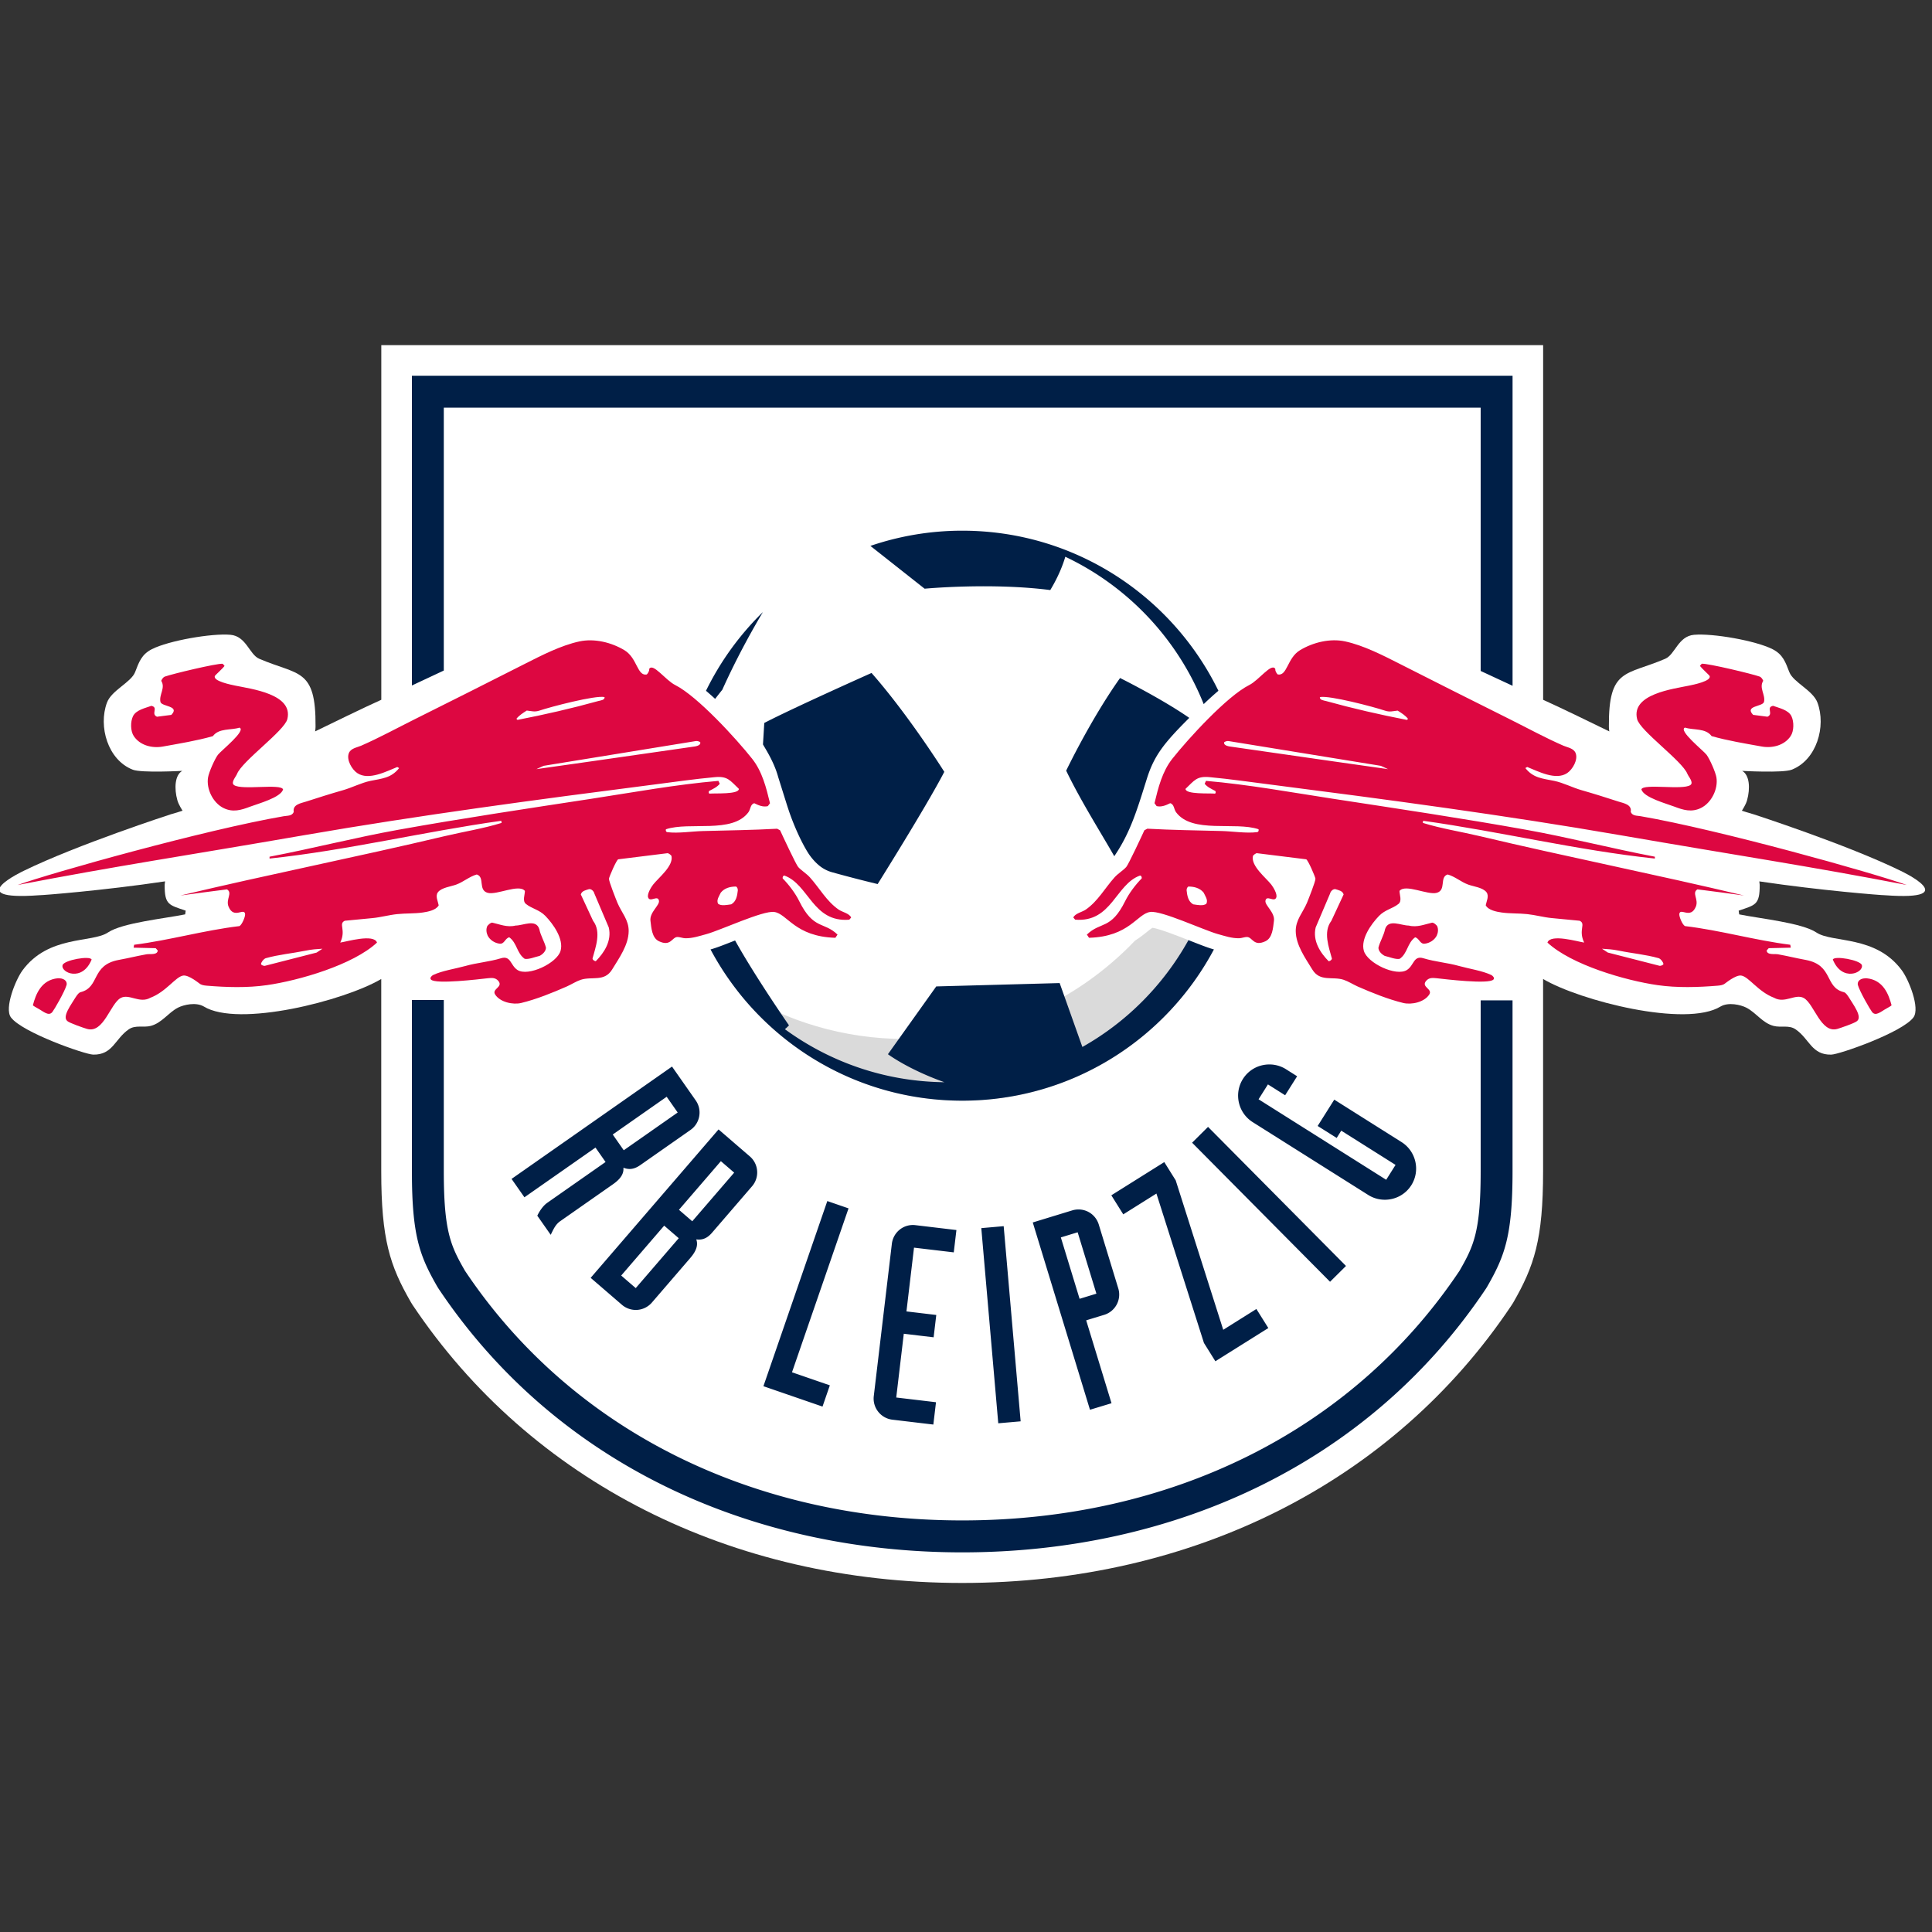
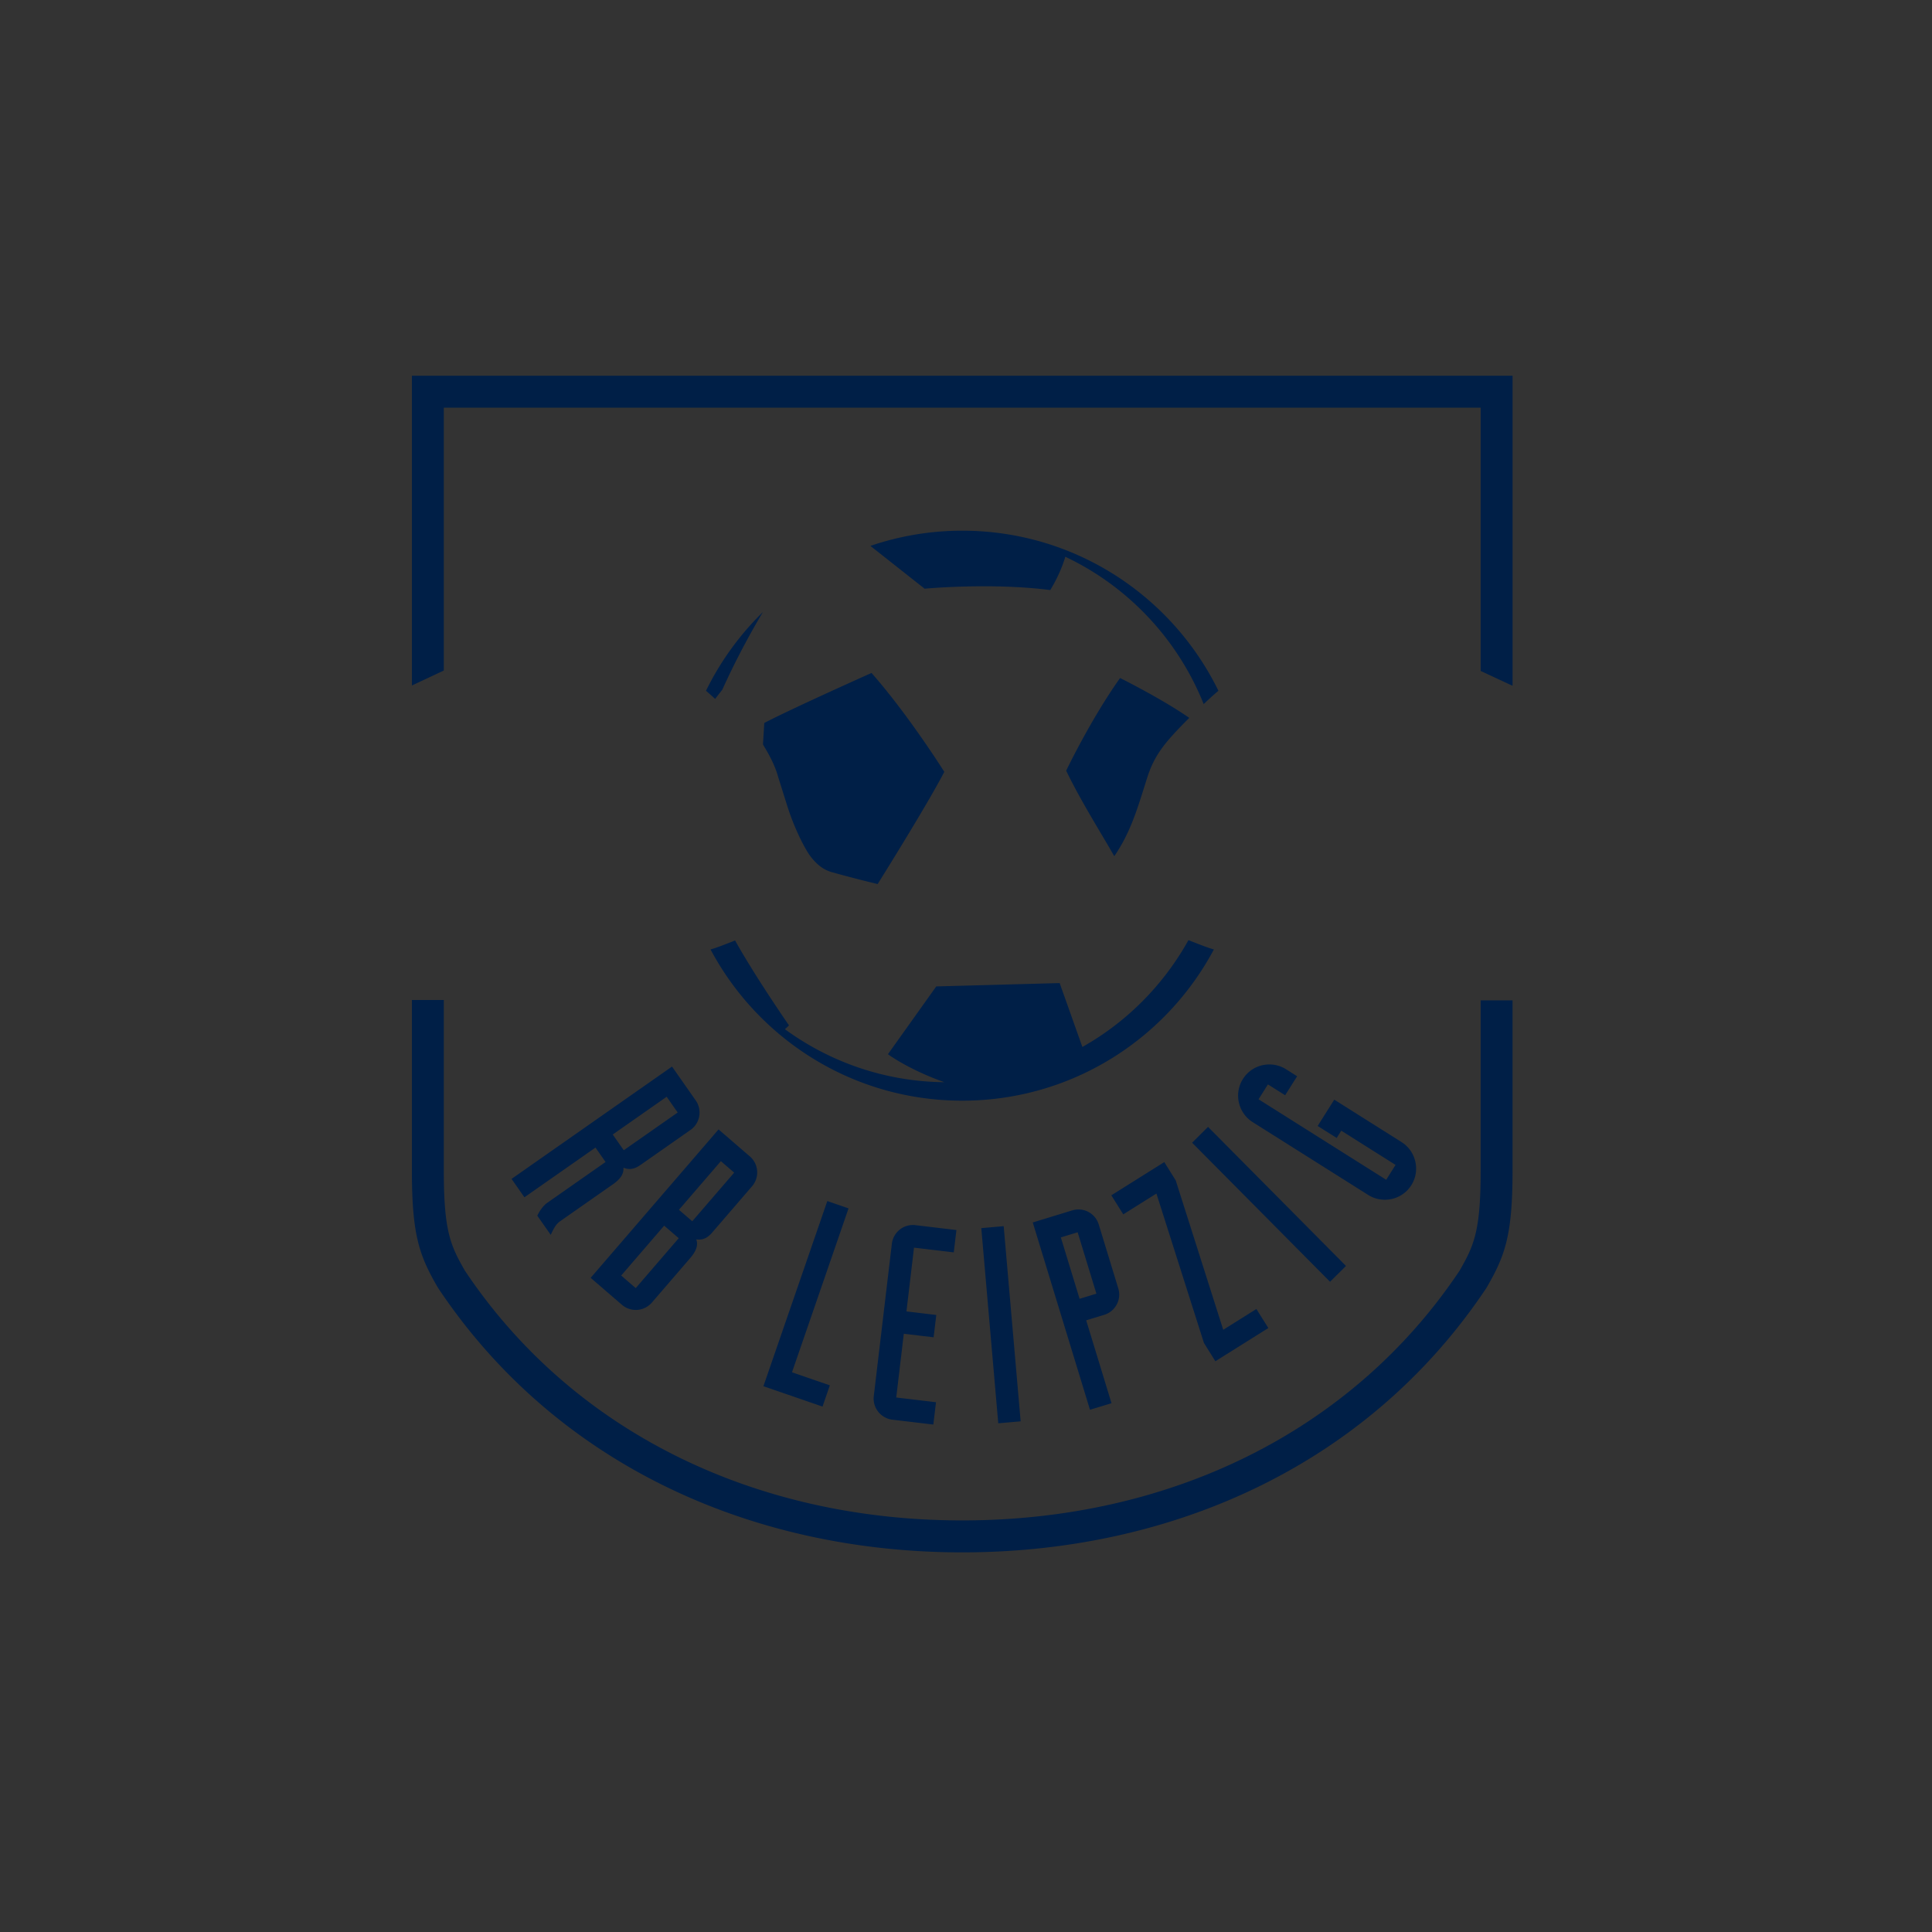
<svg xmlns="http://www.w3.org/2000/svg" id="svg15" version="1.1" width="52" viewBox="0 0 52 52" height="52">
  <rect x="0" y="0" width="52" height="52" fill="#333333" stroke="none" />
  <defs id="defs19" />
  <clipPath id="a">
-     <path id="path2" d="M 94.67,0 H 842.34 V 481 H 94.67 Z" />
-   </clipPath>
+     </clipPath>
  <g transform="matrix(0.701,0,0,0.701,-0.738,8.34)" id="g851">
    <g stroke-width="10.07" transform="matrix(0.099,0,0,0.099,-8.384,1.308)" id="g13">
      <path clip-path="url(#a)" d="m 832.46,204.35 c -20.78,-10.17 -56.92,-21.89 -56.92,-21.89 -1.55,-0.41 -4.67,-1.43 -4.67,-1.43 0,0 1.58,-2.34 2.03,-4.09 1.25,-4.49 1,-9.72 -1.9,-11.35 0,0 15.77,0.87 19.19,-0.46 9.7,-3.78 13.42,-16.79 10.01,-26 -1.78,-4.82 -9.37,-7.84 -10.93,-11.87 -1.48,-3.82 -2.45,-6.82 -6.51,-8.88 -6.55,-3.31 -23.14,-6.21 -30.44,-5.57 -6.16,0.54 -7.34,7.65 -11.15,9.29 -15.23,6.56 -22.02,3.48 -21.87,26.21 0,0 0,1.07 0.17,1.97 -5.51,-2.67 -19.29,-9.42 -25.67,-12.26 V 0.47 H 243.2 v 137.54 c -6.38,2.84 -20.16,9.59 -25.67,12.26 0.17,-0.9 0.17,-1.97 0.17,-1.97 0.15,-22.73 -6.65,-19.65 -21.87,-26.21 -3.8,-1.64 -4.99,-8.75 -11.15,-9.29 -7.3,-0.63 -23.88,2.26 -30.44,5.57 -4.06,2.06 -5.03,5.06 -6.51,8.88 -1.55,4.03 -9.15,7.05 -10.93,11.87 -3.41,9.21 0.31,22.22 10.01,26 3.42,1.33 19.19,0.46 19.19,0.46 -2.9,1.63 -3.15,6.87 -1.9,11.35 0.45,1.74 2.03,4.09 2.03,4.09 0,0 -3.13,1.03 -4.67,1.43 0,0 -36.14,11.73 -56.93,21.89 0,0 -24.92,11.71 5.98,9.47 1.5,0 24.66,-1.79 48.82,-5.38 l -0.15,1.36 c -0.03,7.81 1.67,7.77 8.16,10 l -0.21,1.44 c -8.14,1.65 -24.32,3.26 -29.95,7.03 -6.17,4.13 -23.03,0.93 -33.15,14.71 -2.66,3.62 -7.09,14.61 -4.49,18.19 4.27,5.84 28.71,14.39 31.9,14.46 7.64,0.17 8.42,-6.09 13.81,-9.8 2.59,-1.79 5.69,-0.59 8.56,-1.34 4.32,-1.15 6.72,-5.08 10.52,-7.06 2.22,-1.14 6.98,-2.24 10.01,-0.47 13.42,8.26 54.56,-2.22 68.84,-10.66 v 74.53 c 0,26.53 3.37,36.68 11.43,50.71 l 0.67,1.1 c 45.85,68.57 123.56,107.89 213.2,107.9 89.65,0 167.28,-39.22 212.99,-107.59 l 0.69,-1.07 c 8.2,-14.28 11.62,-24.53 11.62,-51.05 V 246.3 c 14.28,8.44 55.42,18.92 68.84,10.66 3.03,-1.77 7.79,-0.67 10.01,0.47 3.8,1.97 6.2,5.91 10.53,7.06 2.87,0.76 5.97,-0.45 8.56,1.34 5.39,3.7 6.18,9.96 13.81,9.8 3.19,-0.07 27.63,-8.62 31.9,-14.46 2.61,-3.58 -1.82,-14.58 -4.49,-18.19 -10.11,-13.77 -26.98,-10.58 -33.15,-14.71 -5.63,-3.76 -21.81,-5.38 -29.95,-7.03 l -0.21,-1.44 c 6.49,-2.24 8.19,-2.19 8.16,-10 l -0.15,-1.36 c 24.16,3.59 47.32,5.38 48.82,5.38 30.93,2.24 6,-9.47 6,-9.47 z" fill="#ffffff" id="path5" />
-       <path d="m 446.52,269.57 c -23.97,0 -46.32,-6.89 -65.23,-18.75 20.23,25.96 51.76,42.67 87.22,42.67 42.29,0 79.02,-23.76 97.6,-58.65 l -0.13,-0.04 c -2.18,-0.6 -5.43,-1.88 -9.19,-3.36 -4.22,-1.66 -11.91,-4.69 -14.53,-5 -0.5,0.29 -1.43,1.04 -2.13,1.61 -1.22,0.99 -2.74,2.19 -4.62,3.38 -22.41,23.48 -53.98,38.14 -88.99,38.14 z" fill="#dadada" id="path7" />
-       <path d="m 789.78,152.11 c 1.33,-1.97 1.35,-5.61 0.32,-7.74 -1.19,-2.44 -4.83,-3.17 -7.13,-4.02 -2.88,0.62 0.32,3.14 -2.16,4.23 l -5.57,-0.72 c -3.5,-3.62 3.82,-3.12 4.23,-5.06 0.6,-2.81 -2.05,-5.4 -0.31,-8.16 -0.3,-0.67 -0.71,-1.38 -1.45,-1.65 -2.87,-1.03 -20.02,-5.13 -22.39,-4.96 l -0.72,0.83 c 0.69,0.95 3.58,3.58 3.71,3.82 1.14,2.07 -6.56,3.55 -7.84,3.82 -6.16,1.3 -22.64,3.28 -20.22,13 1.13,4.58 17.51,16.21 19.5,21.25 0.43,1.09 2.57,3.36 1.14,4.34 -3.01,2.05 -18.17,-0.69 -18.99,1.66 0.85,3.17 9.87,5.57 12.8,6.7 3.46,1.32 6.67,2.31 10.31,0.52 4.08,-2 6.73,-7.4 5.99,-11.87 -0.35,-2.05 -2.56,-7.07 -3.82,-8.77 -1.19,-1.58 -11.15,-9.47 -8.36,-10.53 3.36,1.07 7.95,0.11 10.32,3.3 6.27,1.78 12.98,2.87 19.4,4.03 4.12,0.75 8.81,-0.4 11.24,-4.02 z M 652.53,229.5 c 0.52,-1.14 0.73,-2.58 0.11,-3.82 -0.52,-0.51 -1.03,-1.13 -1.86,-1.24 -2.89,0.63 -5.78,1.96 -9.08,1.14 -3.01,0 -7.85,-2.69 -9.19,1.34 -0.52,2.58 -1.97,4.75 -2.59,7.23 0,1.34 1.24,2.58 2.47,3.2 1.86,0.41 4.13,1.44 5.78,1.13 3.1,-2.17 2.89,-6.09 5.98,-8.35 1.66,0.41 1.86,2.69 3.72,2.48 1.88,-0.22 3.74,-1.35 4.66,-3.11 z m 75.24,-47.98 c 0.53,-2.92 -2.76,-3.39 -4.75,-4.03 -4.77,-1.55 -9.51,-3.05 -14.33,-4.42 -3.53,-1.01 -7.09,-2.89 -10.64,-3.62 -4.48,-0.93 -8.02,-1.02 -11.15,-4.96 l 0.72,-0.42 c 4.24,1.69 11.05,5.33 15.49,2.38 2.1,-1.41 4.3,-5.17 3.3,-7.73 -0.75,-1.93 -3.12,-2.19 -4.75,-2.9 -6.95,-3.03 -13.77,-6.76 -20.56,-10.15 -14.36,-7.15 -28.69,-14.37 -43,-21.63 -6.51,-3.3 -13.9,-7.1 -21.05,-8.66 -5.83,-1.27 -12.46,0.34 -17.54,3.4 -5.03,3.03 -4.91,10.16 -8.67,9.4 -0.54,-0.6 -0.99,-1.34 -0.93,-2.17 -1.52,-2.41 -6.27,4.36 -10.11,6.29 -8.58,4.31 -23.63,20.77 -29.82,28.59 -3.91,4.93 -5.47,11.24 -6.91,17.23 l 0.83,1.13 c 1.88,0.45 3.61,-0.32 5.26,-1.13 1.56,0.4 1.42,2.37 2.27,3.5 6.26,8.43 22.89,3.53 31.99,6.6 0.13,0.56 0,1.06 -0.62,1.13 -4.07,0.52 -9.47,-0.33 -13.65,-0.44 -9.62,-0.25 -19.25,-0.37 -28.87,-0.9 l -1.14,0.62 c -0.89,1.97 -6.18,13.31 -7.02,14.23 -1.29,1.42 -3.19,2.51 -4.56,4.04 -3.73,4.17 -6.44,9.22 -11.12,12.47 -1.4,0.97 -4.22,1.51 -4.85,3.09 l 0.72,0.83 c 14.22,1.16 15.66,-13.76 25.18,-17.12 0.52,0.1 0.72,0.66 0.61,1.14 -2.36,2.36 -4.91,5.76 -6.39,8.76 -5.56,11.26 -9.52,7.83 -14.86,13.01 l 0.83,1.24 c 15.73,-0.46 18.6,-9.31 23.73,-10.02 4.38,-0.62 20.79,7.07 26.21,8.57 2.72,0.75 5.4,1.68 8.27,1.63 0.96,-0.02 2.25,-0.53 3.08,-0.49 2.11,0.07 2.52,3.82 7.13,1.65 2.77,-1.31 2.95,-5.26 3.3,-7.95 0.42,-3.23 -3.59,-5.99 -3.3,-7.74 0.4,-2.48 3.51,0.84 4.22,-1.34 0.43,-1.31 -1.18,-3.95 -1.96,-4.95 -2.07,-2.65 -7.92,-7.18 -7.12,-11.04 0.08,-0.37 1.18,-1.18 1.55,-1.13 l 19.09,2.37 c 0.66,0.08 3.57,6.85 3.61,7.53 0.05,1.03 -2.73,8.01 -3.3,9.39 -1.6,3.79 -4.38,6.55 -4.34,10.94 0.05,5.38 3.68,10.39 6.4,14.85 3,4.95 7.81,2.59 12.18,4.02 1.79,0.6 3.72,1.83 5.48,2.62 5.54,2.42 11.75,4.94 17.63,6.37 3.22,0.78 8.21,-0.3 10.11,-3.3 1.39,-2.2 -3.3,-2.86 -1.23,-5.27 1.1,-1.28 2.47,-1.2 4.02,-1.03 3.31,0.37 20.3,2.43 22.08,0.52 0.6,-0.64 -0.3,-1.5 -0.82,-1.76 -3.43,-1.65 -8.72,-2.45 -12.49,-3.5 -4.55,-1.29 -9.27,-1.61 -13.83,-3 -3.88,-1.19 -3.63,2.78 -6.4,4.54 -4.17,2.67 -15.36,-2.65 -16.72,-7.44 -1.3,-4.6 2.89,-10.42 5.88,-13.51 2.35,-2.44 5.22,-2.79 7.54,-4.65 1.47,-1.18 0.42,-3.51 0.41,-5.05 2.29,-2.87 10.91,1.7 14.44,0.73 3.82,-1.06 0.97,-6.12 4.24,-7.12 2.88,0.81 5.14,2.89 7.95,3.92 2.08,0.76 5.75,1.15 7.12,2.99 1.09,1.47 -0.03,3.5 -0.31,5.05 1.01,1.91 4.22,2.51 6.19,2.79 3.18,0.46 6.63,0.27 9.87,0.62 3.22,0.34 6.46,1.26 9.63,1.55 l 10.74,1.03 c 2.59,1.24 -0.63,3.46 1.75,8.46 -2.55,-0.37 -13.04,-3.5 -14.24,0 9.26,8.63 30.27,14.73 42.72,16.51 7.62,1.09 15.68,0.84 23.32,0.21 1.15,-0.09 2.17,-0.28 2.86,-0.88 0.02,0.05 4.09,-3.39 6.28,-3.04 2.99,0.5 6.48,6.23 12.7,8.61 4.24,2.39 8.26,-1.75 11.56,0.11 4.04,2.28 6.56,13.78 12.99,11.97 1.3,-0.37 6.89,-2.3 7.65,-3.05 2.12,-1.74 -1.46,-6.32 -3.3,-9.38 -0.66,-0.94 -1.11,-1.64 -1.89,-1.84 -7.48,-1.91 -3.95,-10.44 -14.64,-12.47 -4.81,-0.9 -6,-1.3 -10.83,-2.2 -1.3,-0.25 -4.25,0.4 -4.4,-1.47 -0.03,0 0.8,-0.9 0.8,-0.9 l 8.56,-0.2 -0.2,-1.13 c -13.71,-1.72 -27.15,-5.62 -40.86,-7.24 -1.03,-0.6 -2.33,-3.77 -2.17,-4.74 0.41,-2.5 4.36,2.15 6.4,-2.79 1.19,-2.86 -1.67,-5.31 0.62,-6.71 6.02,0.77 12.04,1.53 18.06,2.38 -34.03,-8.12 -68.36,-14.93 -102.38,-23 -7.37,-1.75 -14.92,-2.91 -22.18,-5.16 l 0.11,-0.82 c 30.02,4.2 59.74,11.45 89.88,14.65 v -0.72 c -16.67,-3.18 -33.16,-7.42 -49.85,-10.43 -24.87,-4.47 -49.94,-8.2 -74.92,-12.03 -16.3,-2.5 -32.87,-5.54 -49.31,-6.95 l -0.52,1.13 c 1.1,1.35 2.64,1.98 4.13,2.79 0.21,0.33 0.23,0.77 -0.1,1.03 -2.1,-0.22 -11.45,0.38 -11.46,-1.85 3.48,-3.3 4.33,-5.02 9.38,-4.54 7.87,0.73 15.8,1.89 23.64,2.88 45.15,5.79 90.63,11.84 135.49,19.61 47.31,8.19 72.34,11.85 111.22,19.33 -13.21,-4.74 -72.77,-21.43 -103.18,-26.67 -1.39,-0.26 -3.2,-0.03 -3.88,-1.65 z m -11.15,53.04 c 2.37,0.2 3.65,0.15 6.75,0.78 5.06,1.04 10.11,1.44 15.26,2.89 0.83,0.31 1.73,1.48 1.83,2.3 -0.31,0.52 -1.05,0.66 -1.46,0.66 l -20.12,-5.15 z m -111.04,-8.26 5.57,-13.1 c 0.21,-0.93 1.14,-1.86 2.07,-1.75 1.24,0.41 2.79,0.62 3.2,2.06 l -4.75,10.22 c -3.31,4.34 -0.93,10.32 0.21,14.65 -0.11,0.62 -0.73,0.94 -1.25,1.04 -3.29,-3.32 -6.29,-7.96 -5.05,-13.12 z m -42.4,-9.17 c -1.27,0.95 -3.5,0.42 -5.09,0.21 -1.92,-1.06 -2.34,-3.28 -2.56,-5.41 0,-0.52 0.11,-1.06 0.64,-1.49 2.23,0 4.46,0.54 5.95,2.34 0.64,1.38 1.81,2.86 1.06,4.35 z m 67.7,-53.5 2.77,1.28 c 0,0 -40.85,-5.78 -60.57,-8.67 -0.83,-0.1 -3.39,-0.35 -2.96,-1.8 0.51,-0.31 1.13,-0.52 1.75,-0.41 z m 10.52,-18.23 -0.42,0.42 c -10.43,-2.02 -21.14,-4.48 -31.37,-7.32 -0.79,-0.22 -2.61,-0.37 -2.38,-1.54 3.75,-0.72 20.88,3.8 25.18,5.25 1.91,0.65 3.04,0.2 4.96,0 1.46,0.91 2.94,1.83 4.03,3.19 z m -357.04,80.28 c -0.62,1.24 -0.41,2.69 0.11,3.82 0.92,1.75 2.78,2.89 4.64,3.1 1.86,0.21 2.06,-2.07 3.72,-2.48 3.09,2.27 2.89,6.19 5.98,8.35 1.65,0.31 3.92,-0.72 5.78,-1.13 1.23,-0.62 2.47,-1.86 2.47,-3.2 -0.62,-2.47 -2.07,-4.64 -2.59,-7.23 -1.33,-4.03 -6.18,-1.34 -9.19,-1.34 -3.3,0.82 -6.18,-0.51 -9.08,-1.14 -0.81,0.11 -1.32,0.74 -1.84,1.25 z m 140.34,-2.38 0.72,-0.83 c -0.62,-1.59 -3.44,-2.12 -4.85,-3.09 -4.68,-3.24 -7.39,-8.3 -11.12,-12.47 -1.37,-1.53 -3.28,-2.62 -4.56,-4.04 -0.84,-0.93 -6.12,-12.26 -7.02,-14.23 l -1.14,-0.62 c -9.61,0.53 -19.25,0.64 -28.87,0.9 -4.17,0.11 -9.57,0.96 -13.65,0.44 -0.62,-0.07 -0.76,-0.57 -0.62,-1.13 9.1,-3.07 25.73,1.83 31.99,-6.6 0.86,-1.14 0.72,-3.11 2.28,-3.5 1.65,0.81 3.38,1.58 5.26,1.13 l 0.83,-1.13 c -1.44,-5.99 -3.01,-12.3 -6.91,-17.23 -6.19,-7.82 -21.25,-24.27 -29.82,-28.59 -3.85,-1.93 -8.59,-8.7 -10.11,-6.29 0.07,0.83 -0.39,1.57 -0.93,2.17 -3.76,0.76 -3.65,-6.36 -8.67,-9.4 -5.08,-3.06 -11.71,-4.67 -17.54,-3.4 -7.15,1.56 -14.55,5.37 -21.05,8.66 -14.31,7.26 -28.64,14.48 -43,21.63 -6.79,3.39 -13.61,7.12 -20.56,10.15 -1.63,0.71 -4,0.97 -4.75,2.9 -1,2.56 1.2,6.33 3.3,7.73 4.44,2.95 11.25,-0.69 15.49,-2.38 l 0.72,0.42 c -3.13,3.94 -6.67,4.03 -11.15,4.96 -3.55,0.74 -7.1,2.61 -10.64,3.62 -4.82,1.37 -9.56,2.88 -14.33,4.42 -2,0.64 -5.29,1.11 -4.75,4.03 -0.69,1.62 -2.49,1.39 -3.91,1.64 -30.41,5.23 -89.97,21.93 -103.18,26.67 38.88,-7.48 63.91,-11.14 111.22,-19.33 44.86,-7.77 90.33,-13.82 135.49,-19.61 7.85,-1 15.77,-2.16 23.64,-2.88 5.06,-0.47 5.9,1.25 9.38,4.54 -0.01,2.23 -9.36,1.63 -11.46,1.85 -0.33,-0.26 -0.31,-0.7 -0.1,-1.03 1.49,-0.8 3.03,-1.43 4.13,-2.79 l -0.52,-1.13 c -16.44,1.4 -33.01,4.45 -49.31,6.95 -24.99,3.83 -50.05,7.56 -74.92,12.03 -16.69,3.01 -33.18,7.25 -49.85,10.43 v 0.72 c 30.14,-3.2 59.86,-10.44 89.88,-14.65 l 0.11,0.82 c -7.26,2.25 -14.81,3.41 -22.18,5.16 -34.02,8.08 -68.35,14.88 -102.38,23 6.02,-0.85 12.04,-1.6 18.06,-2.38 2.29,1.4 -0.57,3.85 0.62,6.71 2.04,4.94 5.99,0.29 6.4,2.79 0.16,0.97 -1.14,4.14 -2.17,4.74 -13.71,1.62 -27.15,5.51 -40.86,7.24 l -0.2,1.13 8.56,0.2 c 0,0 0.83,0.9 0.8,0.9 -0.15,1.87 -3.1,1.22 -4.4,1.47 -4.83,0.9 -6.01,1.3 -10.83,2.2 -10.69,2.03 -7.16,10.56 -14.64,12.47 -0.77,0.2 -1.23,0.9 -1.89,1.84 -1.83,3.05 -5.42,7.64 -3.3,9.38 0.77,0.75 6.35,2.68 7.65,3.05 6.44,1.81 8.96,-9.69 12.99,-11.97 3.3,-1.86 7.32,2.28 11.56,-0.11 6.22,-2.38 9.71,-8.11 12.7,-8.61 2.19,-0.35 6.27,3.09 6.29,3.04 0.69,0.6 1.71,0.79 2.86,0.88 7.64,0.63 15.71,0.89 23.32,-0.21 12.45,-1.78 33.46,-7.87 42.72,-16.51 -1.21,-3.5 -11.69,-0.37 -14.25,0 2.38,-5 -0.83,-7.22 1.75,-8.46 l 10.74,-1.03 c 3.17,-0.3 6.41,-1.22 9.63,-1.55 3.24,-0.34 6.7,-0.16 9.87,-0.62 1.97,-0.29 5.18,-0.88 6.19,-2.79 -0.28,-1.55 -1.4,-3.59 -0.31,-5.05 1.37,-1.83 5.04,-2.22 7.12,-2.99 2.81,-1.03 5.07,-3.1 7.95,-3.92 3.26,0.99 0.41,6.05 4.24,7.12 3.53,0.97 12.15,-3.6 14.44,-0.73 -0.01,1.54 -1.06,3.88 0.41,5.05 2.31,1.86 5.18,2.21 7.54,4.65 2.99,3.1 7.18,8.92 5.88,13.51 -1.35,4.79 -12.55,10.11 -16.72,7.44 -2.76,-1.76 -2.52,-5.73 -6.4,-4.54 -4.56,1.39 -9.28,1.71 -13.83,3 -3.77,1.05 -9.07,1.84 -12.49,3.5 -0.52,0.26 -1.42,1.12 -0.82,1.76 1.77,1.92 18.77,-0.15 22.08,-0.52 1.55,-0.17 2.93,-0.25 4.02,1.03 2.07,2.41 -2.62,3.07 -1.23,5.27 1.9,2.99 6.89,4.07 10.11,3.3 5.88,-1.42 12.09,-3.94 17.63,-6.37 1.76,-0.78 3.69,-2.02 5.48,-2.62 4.36,-1.43 9.17,0.93 12.18,-4.02 2.72,-4.46 6.35,-9.47 6.4,-14.85 0.05,-4.39 -2.74,-7.15 -4.34,-10.94 -0.57,-1.38 -3.35,-8.36 -3.3,-9.39 0.04,-0.68 2.95,-7.45 3.61,-7.53 l 19.09,-2.37 c 0.37,-0.05 1.47,0.76 1.55,1.13 0.8,3.86 -5.05,8.39 -7.12,11.04 -0.78,0.99 -2.39,3.64 -1.96,4.95 0.71,2.18 3.82,-1.13 4.22,1.34 0.3,1.76 -3.71,4.51 -3.3,7.74 0.34,2.69 0.53,6.64 3.3,7.95 4.61,2.18 5.02,-1.58 7.13,-1.65 0.82,-0.04 2.12,0.47 3.08,0.49 2.87,0.04 5.55,-0.89 8.27,-1.63 5.42,-1.49 21.83,-9.18 26.21,-8.57 5.13,0.71 8,9.56 23.73,10.02 l 0.83,-1.24 c -5.35,-5.17 -9.3,-1.75 -14.87,-13.01 -1.48,-3 -4.03,-6.4 -6.39,-8.76 -0.11,-0.48 0.09,-1.04 0.61,-1.14 9.55,3.38 10.99,18.29 25.21,17.13 z m -204.32,11.26 -2.26,1.49 -20.12,5.15 c -0.41,0 -1.15,-0.15 -1.46,-0.66 0.1,-0.83 1,-1.99 1.83,-2.3 5.15,-1.45 10.21,-1.86 15.26,-2.89 3.1,-0.64 4.38,-0.59 6.75,-0.79 z m 111.04,-8.26 c 1.24,5.17 -1.76,9.8 -5.05,13.11 -0.52,-0.1 -1.14,-0.42 -1.25,-1.04 1.14,-4.33 3.52,-10.31 0.21,-14.65 l -4.75,-10.22 c 0.42,-1.44 1.97,-1.65 3.2,-2.06 0.94,-0.1 1.86,0.82 2.07,1.75 z m -1.65,-89.35 c 0.23,1.17 -1.59,1.33 -2.38,1.54 -10.23,2.84 -20.94,5.3 -31.37,7.32 l -0.42,-0.42 c 1.09,-1.36 2.57,-2.28 4.02,-3.2 1.92,0.2 3.05,0.65 4.96,0 4.31,-1.44 21.44,-5.96 25.19,-5.24 z m 34.15,19.29 c -19.72,2.89 -60.57,8.67 -60.57,8.67 l 2.77,-1.28 59.01,-9.6 c 0.62,-0.11 1.24,0.1 1.75,0.41 0.43,1.44 -2.13,1.7 -2.96,1.8 z m 17.55,55.69 c -0.22,2.13 -0.64,4.36 -2.56,5.41 -1.59,0.21 -3.82,0.74 -5.09,-0.21 -0.75,-1.48 0.42,-2.97 1.06,-4.35 1.48,-1.8 3.71,-2.34 5.95,-2.34 0.53,0.42 0.64,0.96 0.64,1.49 z M 206.76,145.51 c 2.41,-9.73 -14.06,-11.71 -20.22,-13 -1.28,-0.27 -8.98,-1.75 -7.84,-3.82 0.13,-0.24 3.03,-2.86 3.71,-3.82 l -0.72,-0.83 c -2.37,-0.18 -19.52,3.93 -22.39,4.96 -0.74,0.27 -1.14,0.98 -1.45,1.65 1.74,2.76 -0.91,5.35 -0.31,8.16 0.41,1.94 7.73,1.44 4.23,5.06 l -5.57,0.72 c -2.49,-1.09 0.72,-3.6 -2.17,-4.23 -2.3,0.85 -5.94,1.57 -7.13,4.02 -1.03,2.13 -1.01,5.76 0.32,7.74 2.43,3.62 7.12,4.77 11.25,4.03 6.42,-1.16 13.12,-2.25 19.4,-4.03 2.37,-3.19 6.95,-2.23 10.32,-3.3 2.8,1.06 -7.17,8.95 -8.36,10.53 -1.26,1.69 -3.47,6.71 -3.82,8.77 -0.74,4.48 1.92,9.87 5.99,11.87 3.64,1.79 6.86,0.8 10.31,-0.52 2.93,-1.12 11.95,-3.53 12.8,-6.7 -0.82,-2.35 -15.98,0.39 -18.99,-1.66 -1.43,-0.97 0.71,-3.25 1.13,-4.34 2,-5.05 18.38,-16.69 19.51,-21.26 z m -75.91,93.26 c -0.52,-1.63 -10.7,0.18 -11.26,2.15 -0.82,2.89 7.64,6.69 11.26,-2.15 z m -22.78,17.71 c 0.21,0.32 1.4,0.9 1.93,1.23 2.16,1.16 4.21,3.22 5.65,1.36 0.75,-0.95 4.74,-7.82 5.48,-10.42 0.31,-1.05 -0.4,-2.54 -2.89,-2.64 h -0.5 c -6.48,0.65 -8.54,6.24 -9.67,10.47 z m 709.34,-15.56 c -0.57,-1.97 -10.75,-3.78 -11.26,-2.15 3.62,8.84 12.08,5.04 11.26,2.15 z m -1.54,7.74 c 0.75,2.59 4.74,9.47 5.48,10.42 1.44,1.86 3.49,-0.2 5.65,-1.36 0.53,-0.33 1.72,-0.91 1.93,-1.23 -1.13,-4.23 -3.19,-9.82 -9.67,-10.47 h -0.5 c -2.49,0.09 -3.19,1.59 -2.89,2.64 z" fill="#dd0741" id="path9" />
      <path d="m 681.93,320.83 v -66.25 h -12.36 v 66.25 c 0,23.53 -2.73,29.07 -8.2,38.63 -41.86,62.6 -112.63,96.82 -192.87,96.82 -80.24,0 -151,-34.22 -192.85,-96.82 -5.48,-9.56 -8.21,-15.1 -8.21,-38.63 v -66.38 h -12.37 v 66.38 c 0,25.01 3,32.86 9.86,44.8 l 0.45,0.72 c 45.73,68.4 121.67,102.32 203.13,102.32 81.47,0 157.4,-33.92 203.14,-102.32 l 0.44,-0.72 c 6.84,-11.93 9.84,-19.78 9.84,-44.8 z M 375.46,134.11 c 5.95,-13.25 12.43,-24.59 15.74,-30.12 -8.99,8.8 -16.49,19.11 -22.07,30.53 1.17,1 2.35,2.04 3.54,3.14 0.92,-1.18 1.84,-2.37 2.79,-3.55 z m 191.22,260.44 20.54,-12.88 -4.63,-7.39 -12.86,8.07 -18.43,-57.95 -4.43,-7.09 -20.54,12.88 4.63,7.39 12.86,-8.07 18.43,57.94 z M 556.56,145.03 c -10.8,-7.5 -26.84,-15.46 -26.84,-15.46 -11.41,16.07 -20.9,35.93 -20.9,35.93 5.62,11.74 14.03,24.99 18.65,33.18 6.22,-9.12 8.77,-17.72 12.64,-30.05 2.82,-8.96 6.61,-13.8 16.45,-23.6 z m -95.01,20.92 c 0,0 -13.79,-21.96 -28.22,-38.34 0,0 -30.4,13.56 -41.6,19.39 l -0.5,8.3 c 0.17,0.56 4.19,6.34 5.88,12.62 l 3.41,10.87 c 0.4,1.23 0.77,2.34 0.77,2.34 0.76,2.23 1.81,5 3.08,7.86 1.15,2.6 2.48,5.29 3.95,7.74 1.17,1.96 2.62,3.75 4.34,5.25 0.05,0.04 0.09,0.08 0.14,0.12 1.53,1.33 3.34,2.28 5.3,2.82 5.26,1.46 11.17,3.01 17.6,4.56 0,0 19.18,-30.59 25.85,-43.53 z m 6.95,-93.52 c -12.46,0 -24.43,2.09 -35.61,5.9 l 21.03,16.6 c 0,0 25.67,-2.43 48.73,0.53 3.29,-5.45 4.99,-10.04 5.83,-12.92 24.36,11.53 43.63,32 53.67,57.15 1.9,-1.83 3.82,-3.57 5.71,-5.17 C 549.9,97.76 512.16,72.43 468.5,72.43 Z m 142.66,291.29 6.18,-6.13 -53.17,-53.6 -0.33,-0.34 -6.18,6.14 53.17,53.6 z m 4.34,-58.6 21.06,13.28 -3.63,5.77 -49.5,-31.22 3.64,-5.77 6.67,4.21 4.65,-7.37 -4.31,-2.72 a 12.039,12.039 0 0 0 -6.44,-1.86 c -4.22,0 -8.06,2.11 -10.28,5.64 -3.56,5.65 -1.86,13.15 3.79,16.73 l 44.8,28.24 c 1.93,1.22 4.16,1.86 6.44,1.86 4.22,0 8.06,-2.11 10.29,-5.64 3.56,-5.65 1.85,-13.16 -3.81,-16.73 l -26.08,-16.45 -6.44,10.21 7.38,4.65 z m -89.1,105.71 -9.82,-32.15 6.97,-2.13 a 8.2,8.2 0 0 0 4.87,-4.01 8.191,8.191 0 0 0 0.59,-6.29 l -7.55,-24.72 c -1.07,-3.5 -4.23,-5.85 -7.87,-5.85 -0.82,0 -1.63,0.12 -2.42,0.36 l -15.31,4.68 22.05,72.19 0.14,0.45 z m -12.38,-40.5 -7.27,-23.81 6.52,-1.99 7.27,23.81 z m -22.86,47.52 -6.58,-75.69 -8.68,0.76 6.58,75.69 z m -32.83,-7.41 -15.42,-1.83 2.93,-24.73 11.57,1.38 1.03,-8.66 -11.57,-1.38 2.93,-24.73 15.42,1.83 1.03,-8.66 -15.89,-1.89 c -4.59,-0.55 -8.62,2.75 -9.15,7.22 l -7.01,59.06 c -0.54,4.51 2.7,8.62 7.21,9.16 l 15.89,1.89 z M 468.5,293.49 c 42.29,0 79.02,-23.76 97.6,-58.65 l -0.13,-0.04 c -2.18,-0.6 -5.43,-1.88 -9.19,-3.36 -0.17,-0.07 -0.37,-0.14 -0.54,-0.21 -9.64,17.31 -23.87,31.72 -41.14,41.43 l -8.81,-24.78 -47.86,1.3 -18.74,26.29 c 0,0 7.84,5.89 21.9,10.86 -23.14,-0.24 -44.47,-7.86 -61.86,-20.56 0.57,-0.49 1.13,-1 1.58,-1.5 0,0 -12.97,-18.67 -20.9,-32.91 -0.06,0.03 -0.14,0.06 -0.2,0.08 -3.76,1.48 -7.01,2.76 -9.19,3.36 l -0.13,0.04 c 18.59,34.89 55.32,58.65 97.61,58.65 z m -51.34,110.4 -14.68,-5.06 21.93,-63.57 -8.23,-2.84 -24.78,71.81 22.92,7.9 z m -51.8,-56.6 c 0.37,0.05 0.7,0.07 1.03,0.07 1.9,0 3.52,-0.84 5.08,-2.66 l 15.5,-17.99 a 8.167,8.167 0 0 0 1.99,-5.99 8.178,8.178 0 0 0 -2.84,-5.63 L 374,304.64 l -49.6,57.56 12.12,10.45 c 1.5,1.29 3.41,2 5.38,2 2.4,0 4.68,-1.05 6.25,-2.87 l 14.89,-17.28 c 2.35,-2.74 3.1,-5.01 2.32,-7.21 z m -6.8,-0.46 -0.21,0.24 -16.47,19.11 -5.64,-4.87 16.67,-19.35 z m 5.24,-6.57 -5.16,-4.45 16.26,-18.86 5.16,4.45 z m -37.53,-28.58 3.91,5.59 -22.6,15.82 c -1.72,1.21 -2.99,3.24 -3.75,4.74 l -0.13,0.26 5.2,7.42 0.36,-0.72 c 0.85,-1.74 1.65,-3.39 3.32,-4.56 l 20.49,-14.34 c 2.97,-2.08 4.24,-4.09 4.03,-6.41 0.71,0.28 1.51,0.5 2.41,0.5 1.33,0 2.69,-0.49 4.14,-1.51 l 19.45,-13.62 a 8.157,8.157 0 0 0 3.4,-5.32 c 0.38,-2.16 -0.1,-4.35 -1.37,-6.16 l -9.18,-13.11 -62.23,43.57 4.99,7.13 z m 6.69,-5.07 0.26,-0.18 20.66,-14.46 4.27,6.11 -0.26,0.18 -20.66,14.46 z m 336.61,-179.78 12.37,5.75 V 12.34 H 255.07 v 120.13 l 12.37,-5.8 V 24.73 h 402.13 z" fill="#001f47" id="path11" />
    </g>
  </g>
</svg>